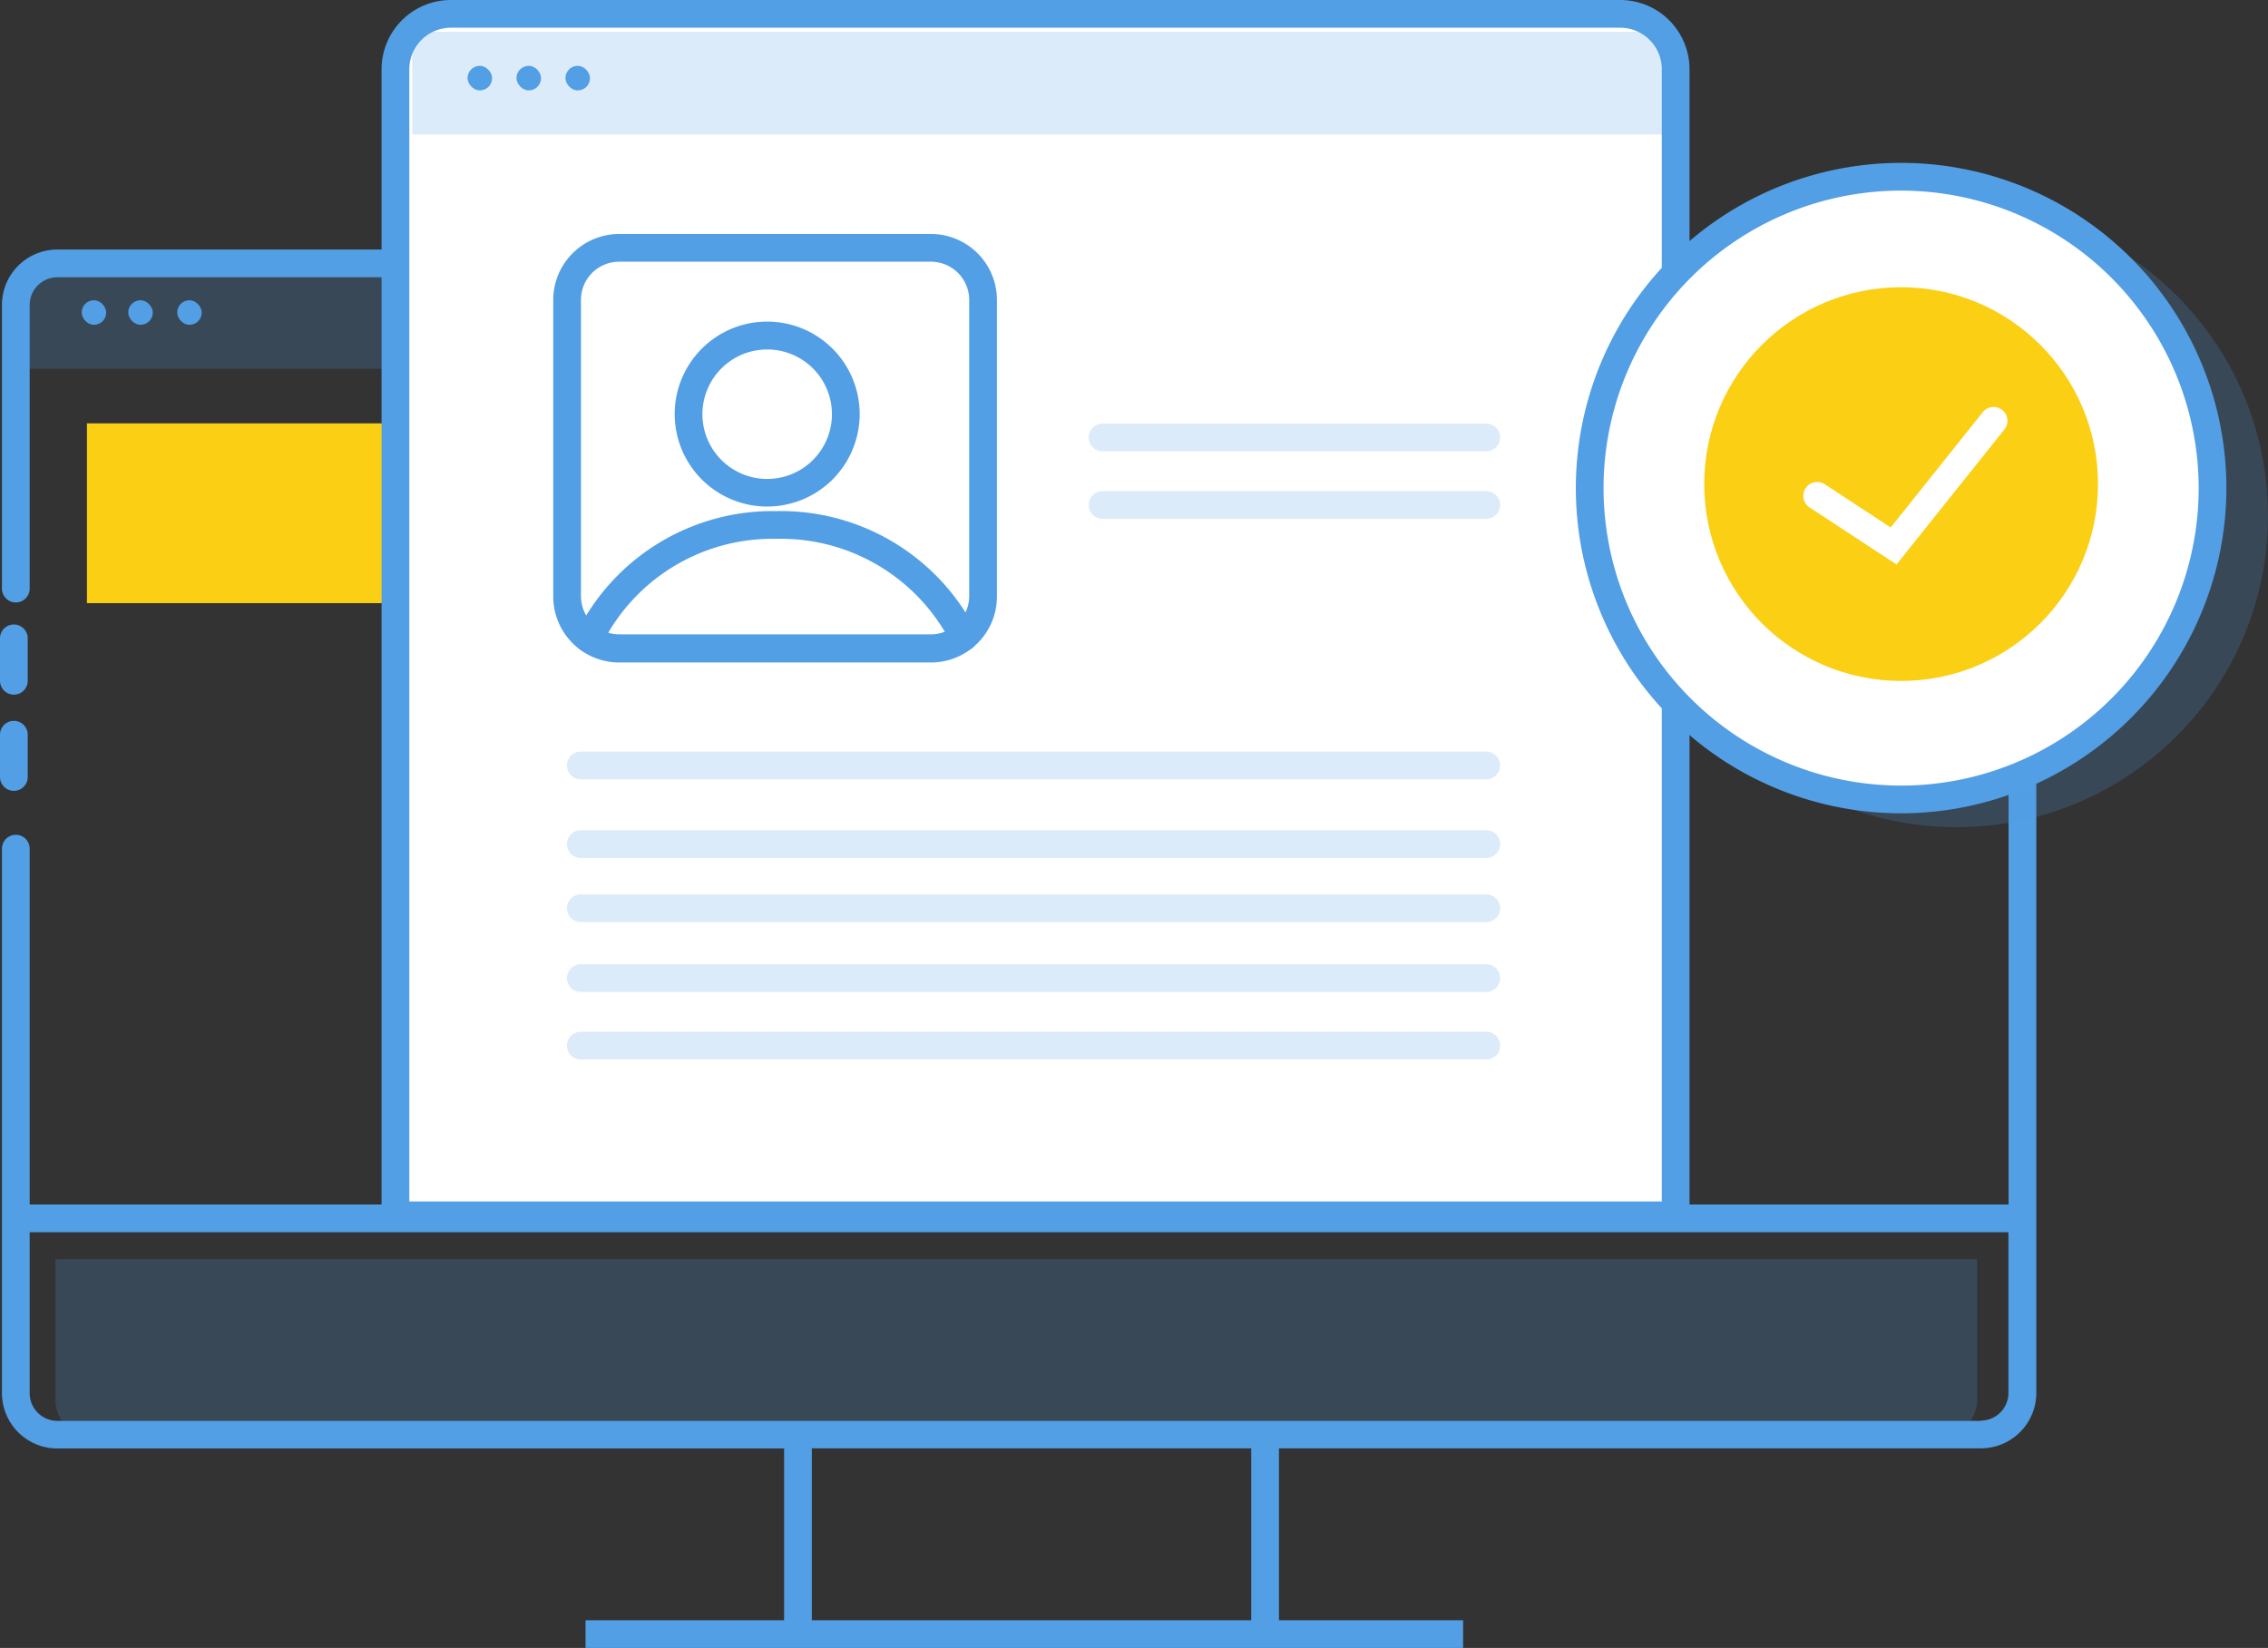
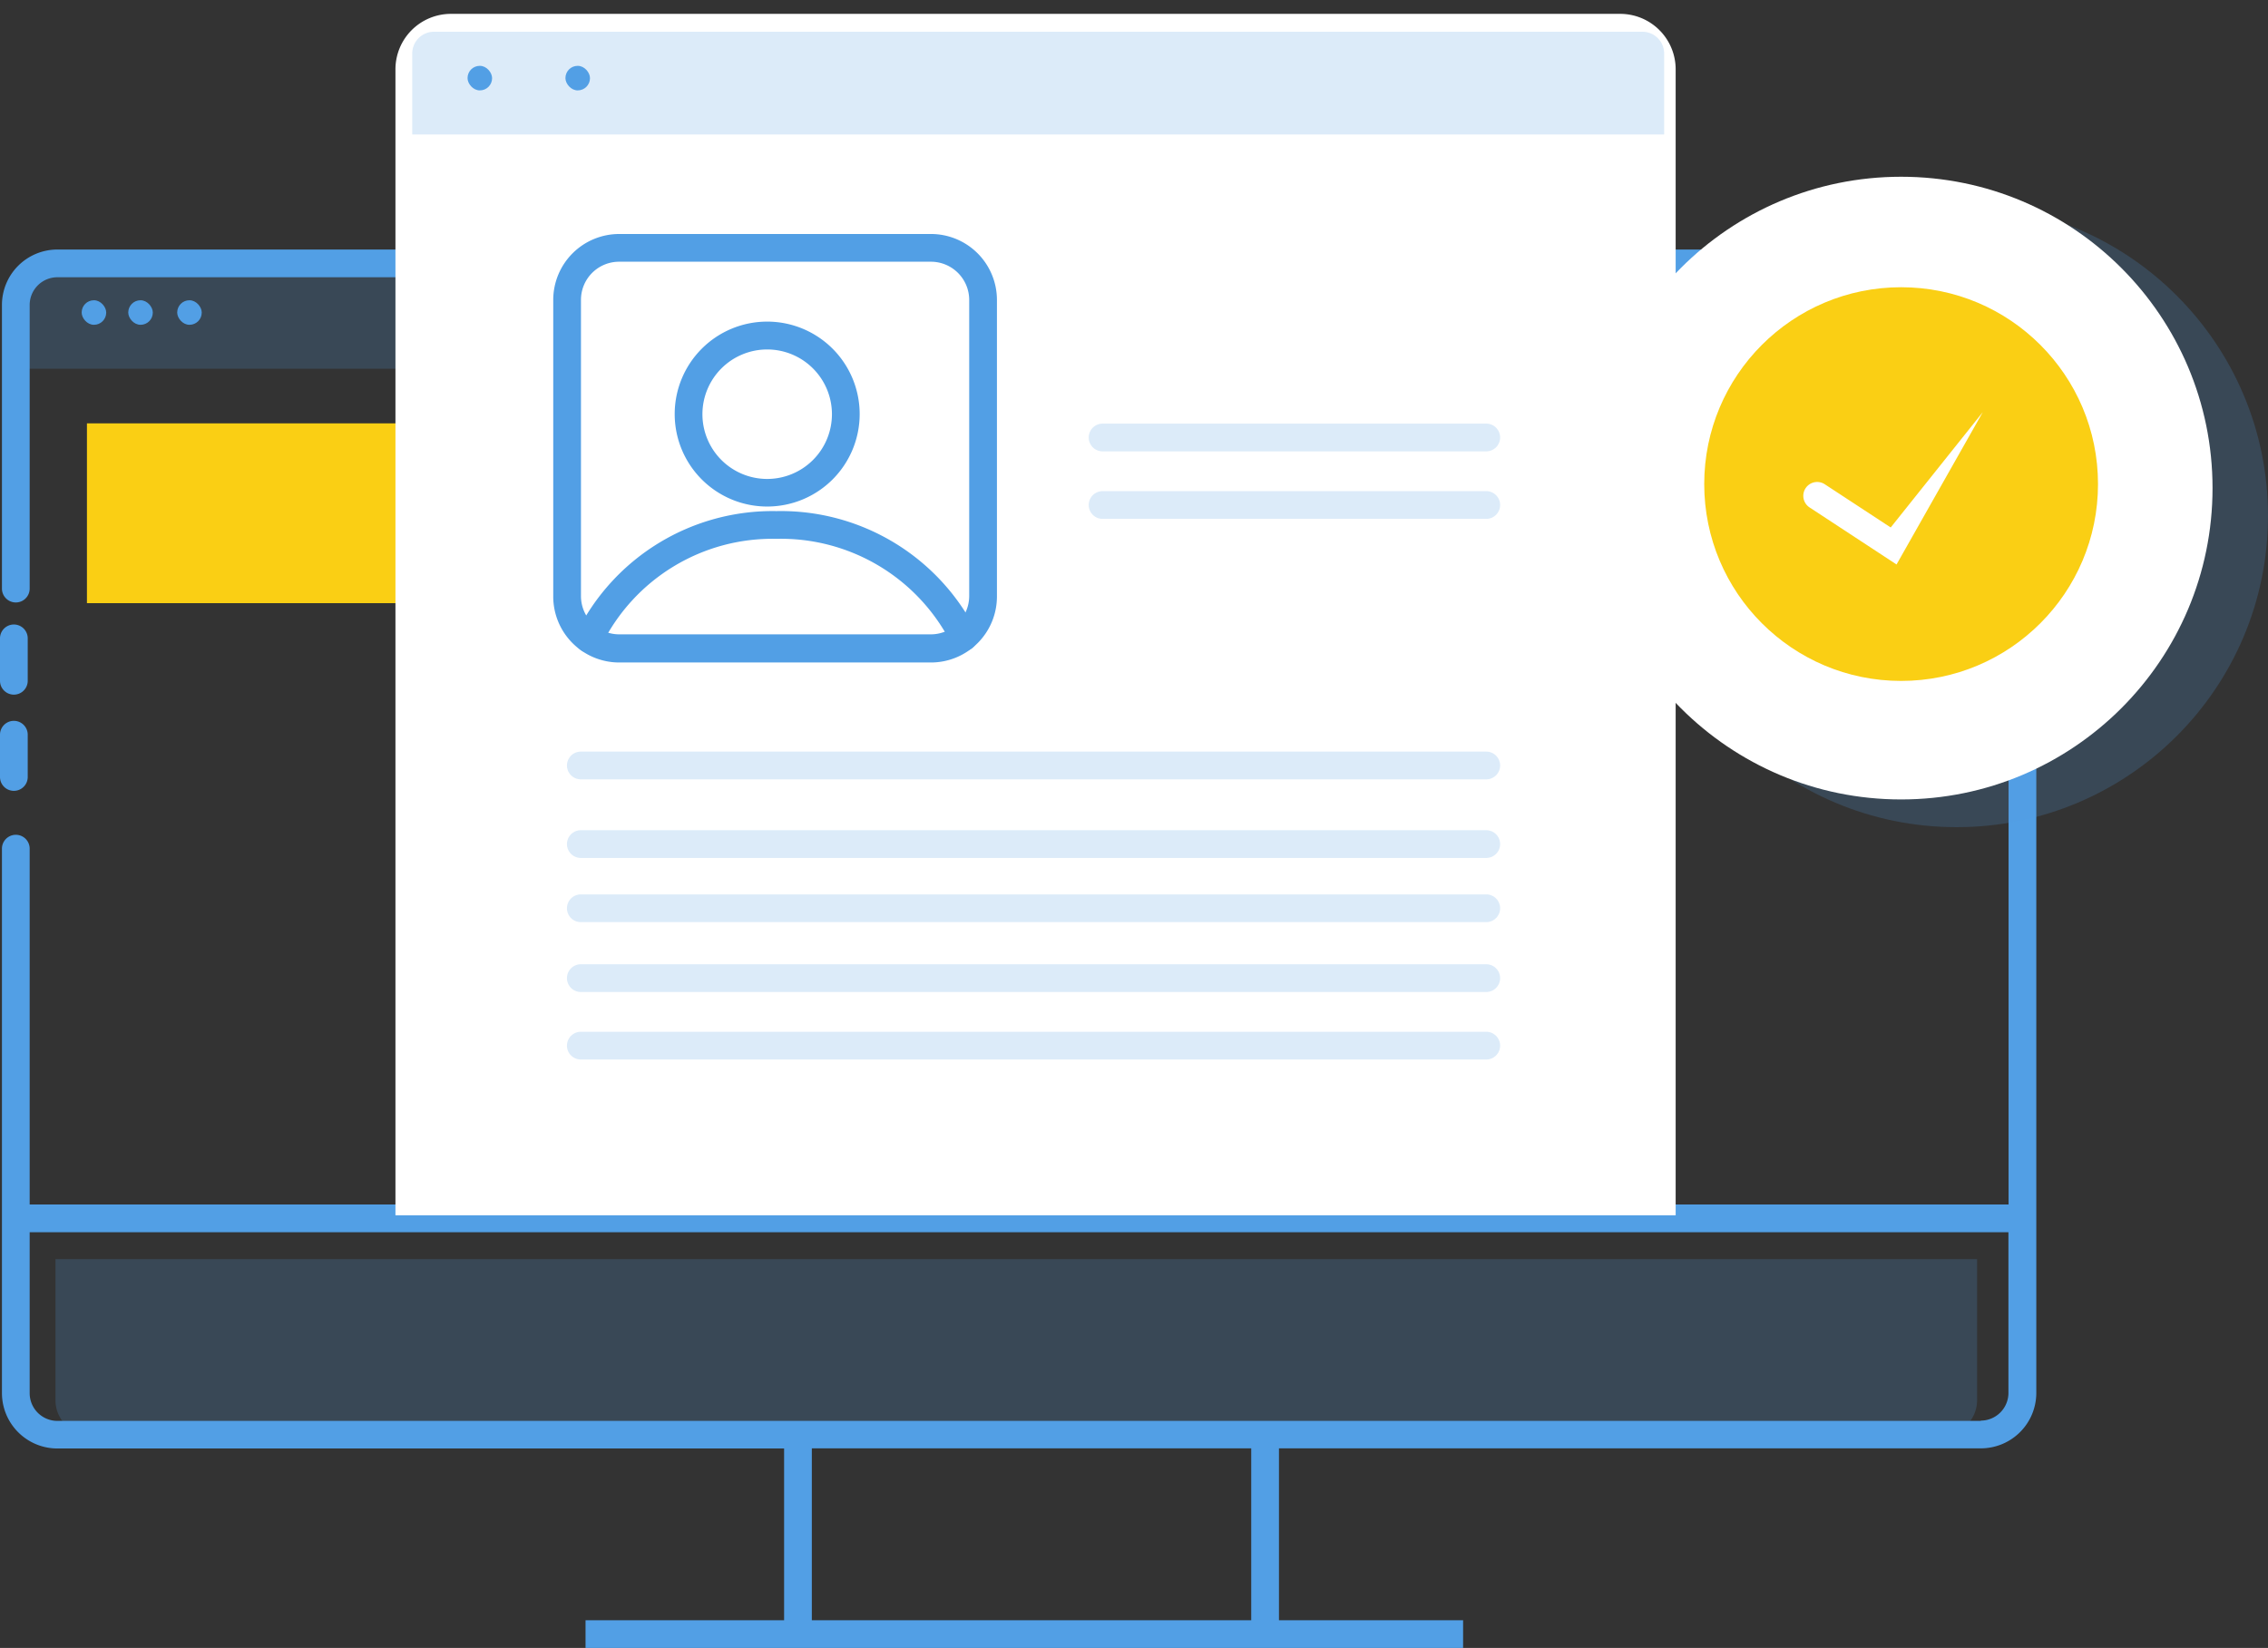
<svg xmlns="http://www.w3.org/2000/svg" id="Capa_1" data-name="Capa 1" viewBox="0 0 163.57 118.88">
  <rect x="0" y="0" width="163.57" height="118.88" fill="#333333" stroke="none" />
  <defs>
    <style>.cls-1,.cls-3{fill:#529fe5;}.cls-2{fill:#facf14;}.cls-3{opacity:0.2;isolation:isolate;}.cls-4{fill:#fff;}</style>
  </defs>
  <title>resume</title>
  <rect class="cls-1" x="42.23" y="116.88" width="63.29" height="2" />
  <rect class="cls-2" x="6.27" y="30.54" width="135.5" height="12.97" />
  <path class="cls-3" d="M1.71,19.2h143.7a0,0,0,0,1,0,0v5.42a2,2,0,0,1-2,2H3.69a2,2,0,0,1-2-2V19.2a0,0,0,0,1,0,0Z" transform="translate(147.12 45.8) rotate(180)" />
  <rect class="cls-1" x="9.25" y="21.66" width="1.77" height="1.77" rx="0.88" ry="0.88" />
  <rect class="cls-1" x="5.89" y="21.66" width="1.77" height="1.77" rx="0.88" ry="0.88" />
  <rect class="cls-1" x="12.78" y="21.66" width="1.77" height="1.77" rx="0.88" ry="0.88" />
-   <rect class="cls-4" x="35.24" y="22.01" width="76.12" height="2.3" rx="1.08" ry="1.08" />
  <path class="cls-3" d="M4,90.83H142.59a0,0,0,0,1,0,0V101a2.55,2.55,0,0,1-2.55,2.55H6.56A2.55,2.55,0,0,1,4,101V90.83A0,0,0,0,1,4,90.83Z" />
  <path class="cls-1" d="M1,57.05a1,1,0,0,0,1-1V53a1,1,0,0,0-2,0v3.06A1,1,0,0,0,1,57.05Z" />
  <path class="cls-1" d="M1,50.11a1,1,0,0,0,1-1V46.05a1,1,0,0,0-2,0v3.06A1,1,0,0,0,1,50.11Z" />
  <path class="cls-1" d="M142.86,18H4.14a4,4,0,0,0-4,4V42.46a1,1,0,0,0,2,0V22a2,2,0,0,1,2-2H142.86a2,2,0,0,1,2,2V86.89H2.14V61.22a1,1,0,0,0-2,0v39.27a4,4,0,0,0,4,4H56.55v13.65h2V104.48H90.24v13.65h2V104.48h50.62a4,4,0,0,0,4-4V22A4,4,0,0,0,142.86,18Zm0,84.5H4.14a2,2,0,0,1-2-2V88.89H144.85v11.6A2,2,0,0,1,142.86,102.48Z" />
  <rect class="cls-4" x="35.24" y="22.85" width="76.12" height="2.3" rx="1.08" ry="1.08" />
  <path class="cls-4" d="M32.52,1h84.33a4,4,0,0,1,4,4V87.67a0,0,0,0,1,0,0H28.52a0,0,0,0,1,0,0V5A4,4,0,0,1,32.52,1Z" />
-   <path class="cls-1" d="M121.85,88.67H27.52V5a5,5,0,0,1,5-5h84.33a5,5,0,0,1,5,5Zm-92.33-2h90.33V5a3,3,0,0,0-3-3H32.52a3,3,0,0,0-3,3Z" />
  <path class="cls-3" d="M29.71,2.29H120a0,0,0,0,1,0,0V8.13a1.57,1.57,0,0,1-1.57,1.57H31.28a1.57,1.57,0,0,1-1.57-1.57V2.29a0,0,0,0,1,0,0Z" transform="matrix(-1, 0, 0, -1, 149.73, 11.99)" />
  <rect class="cls-1" x="33.72" y="4.75" width="1.77" height="1.77" rx="0.88" ry="0.88" />
-   <rect class="cls-1" x="37.25" y="4.75" width="1.77" height="1.77" rx="0.88" ry="0.88" />
  <rect class="cls-1" x="40.78" y="4.75" width="1.77" height="1.77" rx="0.88" ry="0.88" />
  <path class="cls-3" d="M107.19,61.89H41.89a1,1,0,0,1,0-2h65.3a1,1,0,0,1,0,2Z" />
  <path class="cls-3" d="M107.19,56.22H41.89a1,1,0,0,1,0-2h65.3a1,1,0,0,1,0,2Z" />
  <path class="cls-3" d="M107.19,66.52H41.89a1,1,0,0,1,0-2h65.3a1,1,0,0,1,0,2Z" />
  <path class="cls-3" d="M107.19,71.56H41.89a1,1,0,0,1,0-2h65.3a1,1,0,0,1,0,2Z" />
  <path class="cls-3" d="M107.19,76.43H41.89a1,1,0,0,1,0-2h65.3a1,1,0,0,1,0,2Z" />
  <path class="cls-3" d="M107.19,32.56H79.52a1,1,0,1,1,0-2h27.67a1,1,0,0,1,0,2Z" />
  <path class="cls-3" d="M107.19,37.43H79.52a1,1,0,0,1,0-2h27.67a1,1,0,0,1,0,2Z" />
  <circle class="cls-3" cx="141.11" cy="37.21" r="22.46" />
  <circle class="cls-4" cx="137.11" cy="35.21" r="22.46" />
-   <path class="cls-1" d="M137.12,58.67a23.46,23.46,0,1,1,23.45-23.46A23.49,23.49,0,0,1,137.12,58.67Zm0-44.92a21.46,21.46,0,1,0,21.45,21.46A21.48,21.48,0,0,0,137.12,13.75Z" />
  <circle class="cls-2" cx="137.11" cy="34.92" r="14.2" />
-   <path class="cls-4" d="M136.78,40.72,130.5,36.6a1,1,0,0,1-.28-1.38,1,1,0,0,1,1.38-.29l4.76,3.12L143,29.73a1,1,0,0,1,1.41-.15,1,1,0,0,1,.15,1.4Z" />
+   <path class="cls-4" d="M136.78,40.72,130.5,36.6a1,1,0,0,1-.28-1.38,1,1,0,0,1,1.38-.29l4.76,3.12L143,29.73Z" />
  <path class="cls-1" d="M55.35,36.54A6.67,6.67,0,1,1,62,29.88,6.67,6.67,0,0,1,55.35,36.54Zm0-11.33A4.67,4.67,0,1,0,60,29.88,4.67,4.67,0,0,0,55.35,25.21Z" />
  <path class="cls-1" d="M42.49,47.09a1.06,1.06,0,0,1-.42-.09,1,1,0,0,1-.49-1.33A15.75,15.75,0,0,1,56,36.87,15.77,15.77,0,0,1,70.4,45.53a1,1,0,0,1-.48,1.34,1,1,0,0,1-1.33-.48A13.76,13.76,0,0,0,56,38.87,13.73,13.73,0,0,0,43.4,46.51,1,1,0,0,1,42.49,47.09Z" />
  <path class="cls-1" d="M67.14,47.79H44.66A4.76,4.76,0,0,1,39.9,43V21.63a4.76,4.76,0,0,1,4.76-4.75H67.14a4.76,4.76,0,0,1,4.76,4.75V43A4.76,4.76,0,0,1,67.14,47.79ZM44.66,18.88a2.75,2.75,0,0,0-2.76,2.75V43a2.76,2.76,0,0,0,2.76,2.76H67.14A2.77,2.77,0,0,0,69.9,43V21.63a2.76,2.76,0,0,0-2.76-2.75Z" />
</svg>